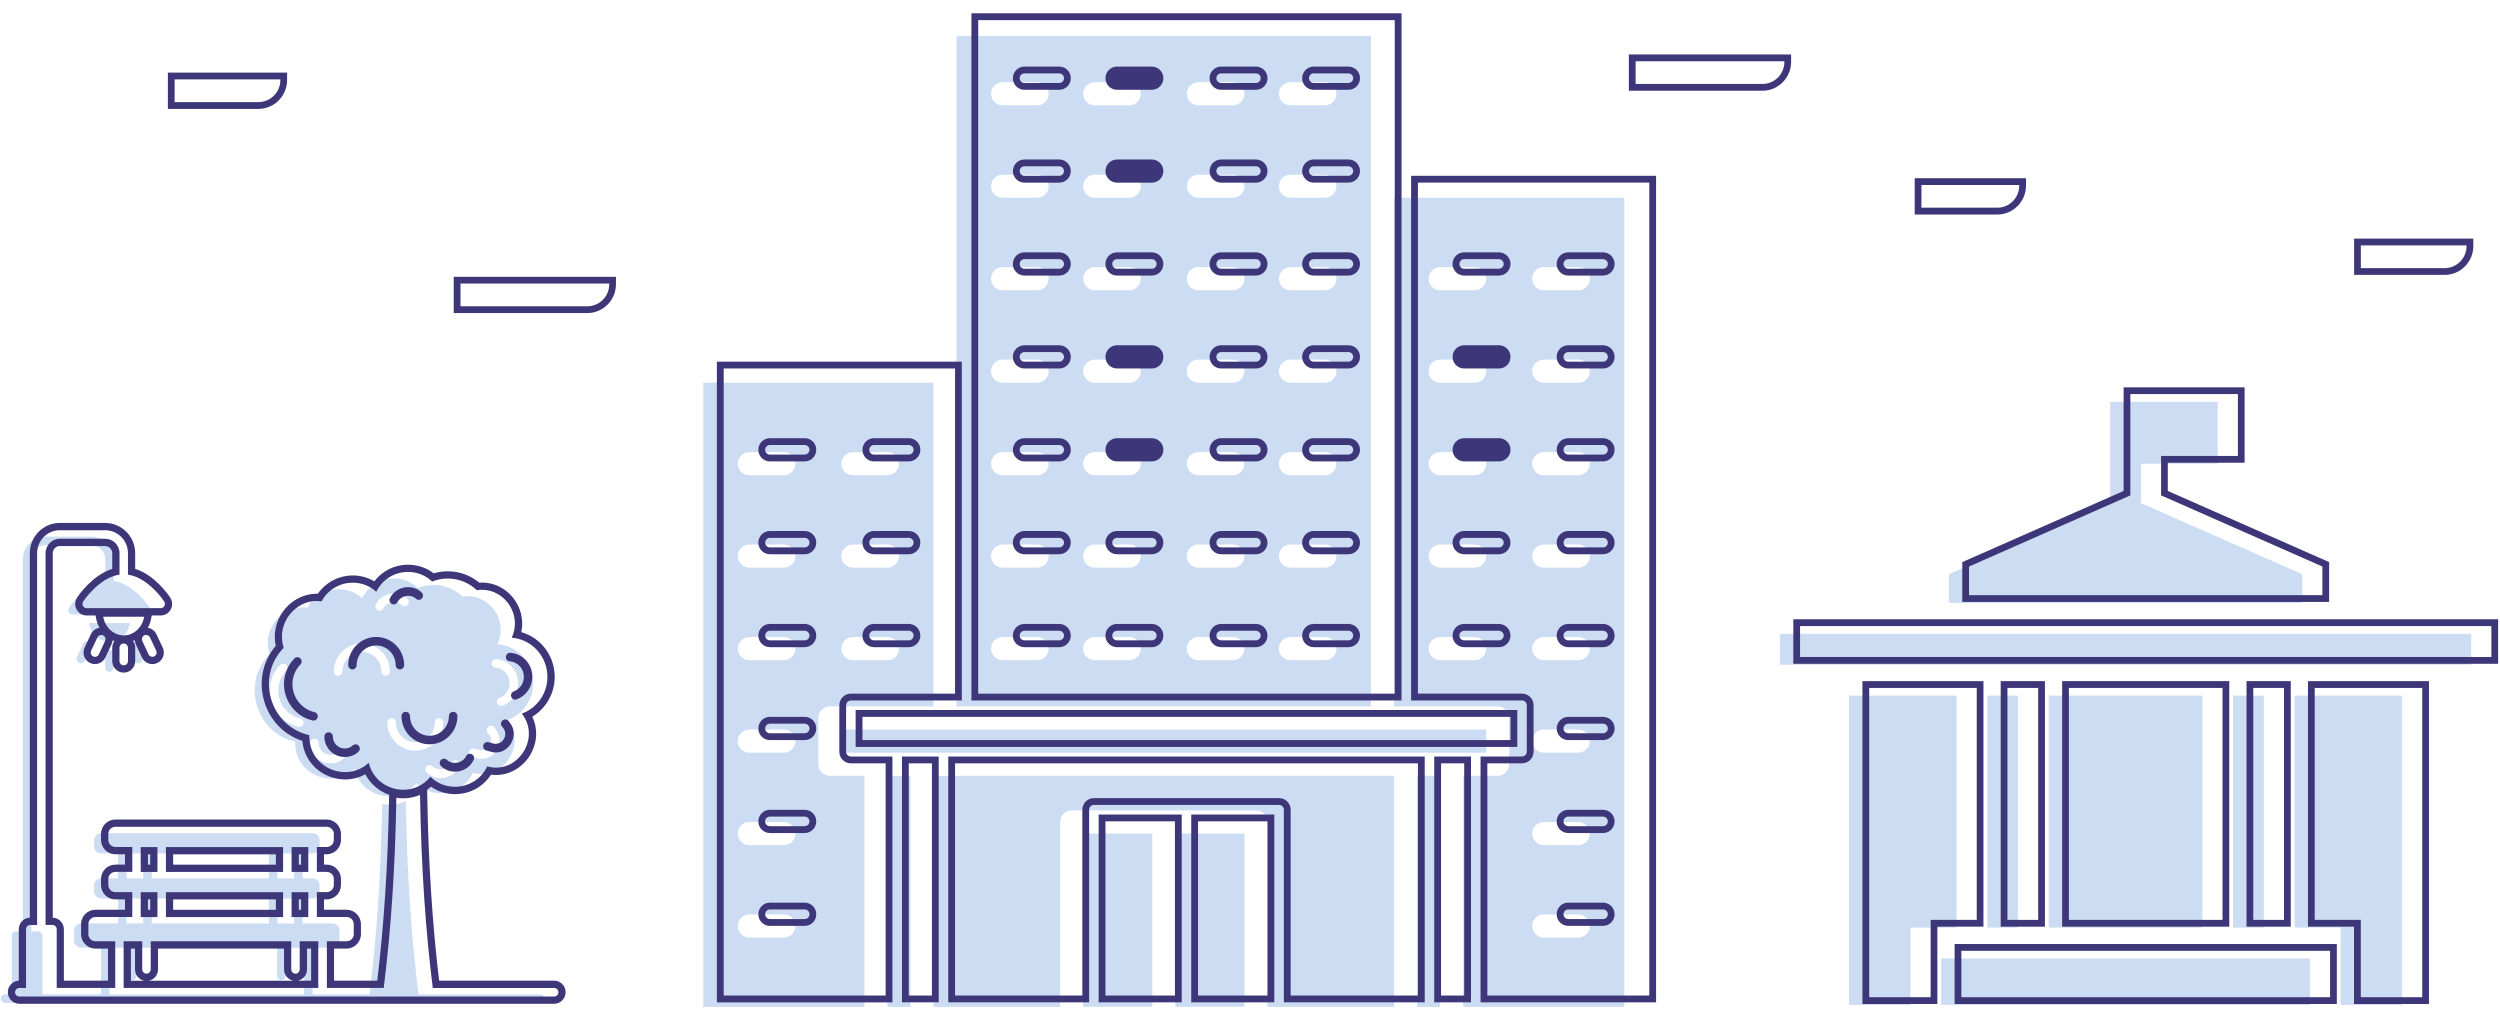
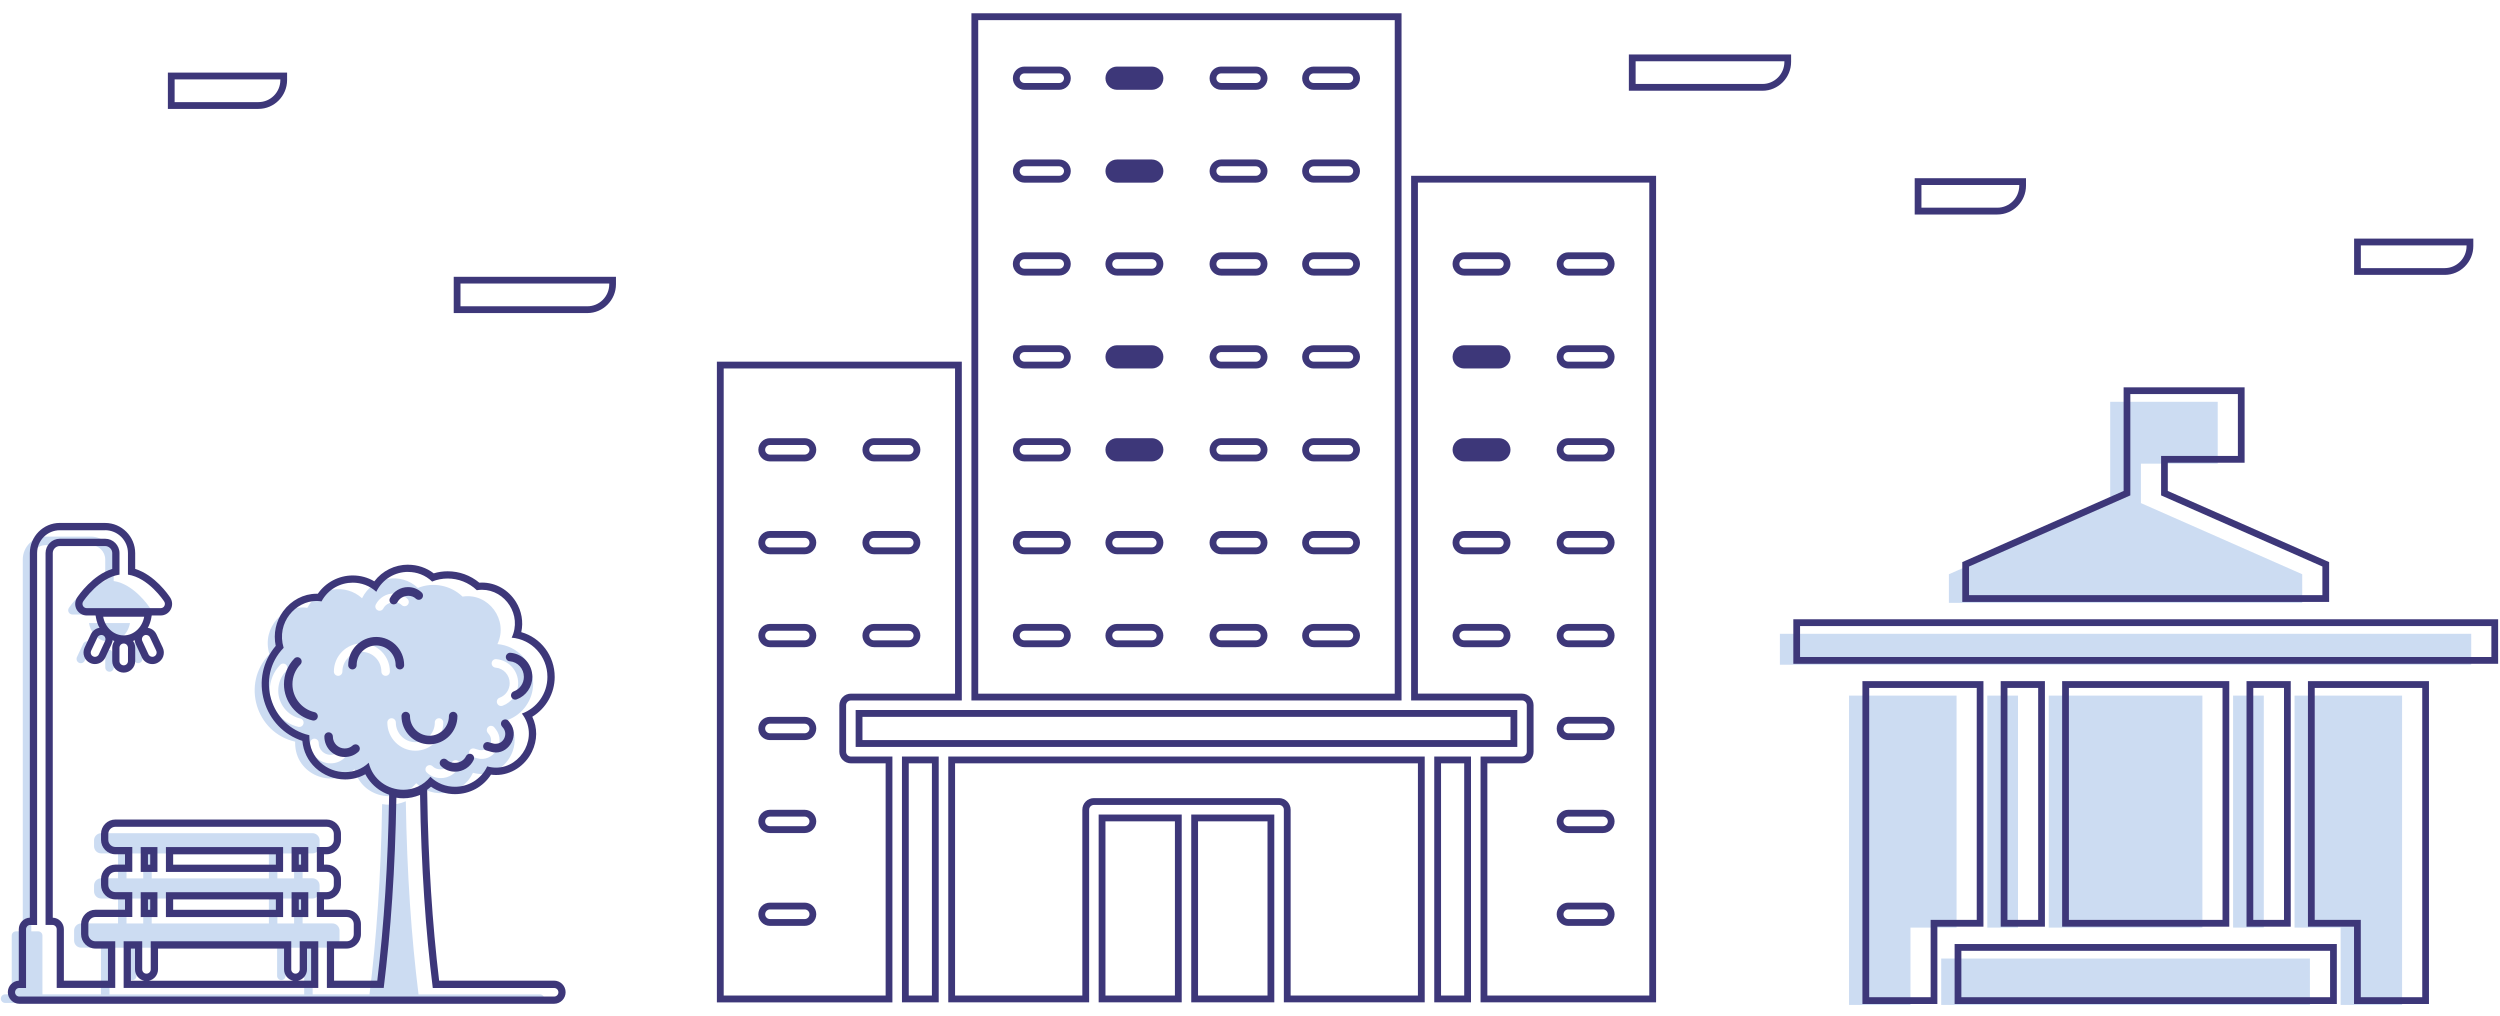
<svg xmlns="http://www.w3.org/2000/svg" width="551" height="224" fill="none" viewBox="0 0 551 224">
  <path fill="#3d3779" d="M393.278 13.497V13.641C393.278 16.33 391.112 18.505 388.446 18.505H360.493V13.497H393.284M394.765 12H359V20.002H388.44C391.927 20.002 394.759 17.145 394.759 13.641V12H394.765ZM134.278 62.497V62.641C134.278 65.33 132.112 67.505 129.446 67.505H101.493V62.497H134.284M135.765 61H100V69.002H129.44C132.927 69.002 135.759 66.145 135.759 62.641V61H135.765ZM61.787 17.497V17.641C61.787 20.33 59.622 22.505 56.956 22.505H38.488V17.497H61.787ZM63.275 16H37V24.002H56.956C60.443 24.002 63.275 21.145 63.275 17.641V16ZM543.63 54.083V54.227C543.63 56.916 541.464 59.091 538.799 59.091H520.33V54.083H543.63ZM545.118 52.586H518.843V60.588H538.799C542.286 60.588 545.118 57.731 545.118 54.227V52.586ZM445.043 40.773V40.911C445.043 43.6 442.877 45.774 440.211 45.774H423.486V40.767H445.043M446.53 39.275H421.999V47.277H440.211C443.698 47.277 446.53 44.42 446.53 40.917V39.281 39.275Z" />
-   <path fill="#ccdcf2" d="M210.825 7.926V155.69H302.175V7.926H210.825ZM220.974 18.121H228.582C229.984 18.121 231.124 19.254 231.129 20.661C231.129 22.069 230.002 23.213 228.6 23.219H220.974C219.572 23.219 218.432 22.087 218.426 20.679C218.426 20.673 218.426 20.667 218.426 20.661C218.426 19.254 219.572 18.115 220.974 18.121ZM241.279 18.121H248.886C250.289 18.121 251.428 19.254 251.434 20.661C251.434 22.069 250.307 23.213 248.904 23.219H241.279C239.877 23.219 238.737 22.087 238.731 20.679C238.731 20.673 238.731 20.667 238.731 20.661C238.731 19.254 239.877 18.115 241.279 18.121ZM264.114 18.121H271.721C273.123 18.121 274.263 19.254 274.269 20.661C274.269 22.069 273.141 23.213 271.739 23.219H264.114C262.711 23.219 261.572 22.087 261.566 20.679C261.566 20.673 261.566 20.667 261.566 20.661C261.566 19.254 262.711 18.115 264.114 18.121ZM284.418 18.121H292.026C293.422 18.121 294.55 19.26 294.556 20.661C294.556 22.069 293.428 23.213 292.026 23.219H284.418C283.016 23.219 281.876 22.087 281.871 20.679C281.871 20.673 281.871 20.667 281.871 20.661C281.871 19.254 283.016 18.115 284.418 18.121ZM220.974 38.507H228.582C229.984 38.507 231.124 39.639 231.129 41.047C231.129 42.454 229.984 43.592 228.582 43.587H220.974C219.572 43.587 218.432 42.454 218.426 41.047C218.426 39.639 219.572 38.501 220.974 38.507ZM241.279 38.507H248.886C250.289 38.507 251.428 39.639 251.434 41.047C251.434 42.454 250.289 43.592 248.886 43.587H241.279C239.877 43.587 238.737 42.454 238.731 41.047C238.731 39.639 239.877 38.501 241.279 38.507ZM264.114 38.507H271.721C273.123 38.507 274.263 39.639 274.269 41.047C274.269 42.454 273.123 43.592 271.721 43.587H264.114C262.711 43.587 261.572 42.454 261.566 41.047C261.566 39.639 262.711 38.501 264.114 38.507ZM284.418 38.507H292.026C293.422 38.507 294.55 39.645 294.556 41.047C294.556 42.448 293.422 43.581 292.026 43.587H284.418C283.016 43.587 281.876 42.454 281.871 41.047C281.871 39.639 283.016 38.501 284.418 38.507ZM307.259 43.587V155.69H330.094C331.49 155.69 332.618 156.828 332.624 158.23V168.426C332.624 169.834 331.496 170.978 330.094 170.984H322.486V221.926H358V43.587H307.259ZM220.974 58.874H228.582C229.984 58.874 231.124 60.006 231.129 61.414C231.129 61.42 231.129 61.426 231.129 61.432C231.129 62.84 229.984 63.978 228.582 63.972H220.974C219.572 63.972 218.432 62.84 218.426 61.432C218.426 60.024 219.554 58.88 220.956 58.874H220.974ZM241.279 58.874H248.886C250.289 58.874 251.428 60.006 251.434 61.414C251.434 61.42 251.434 61.426 251.434 61.432C251.434 62.84 250.289 63.978 248.886 63.972H241.279C239.877 63.972 238.737 62.84 238.731 61.432C238.731 60.024 239.859 58.88 241.261 58.874H241.279ZM264.114 58.874H271.721C273.123 58.874 274.263 60.006 274.269 61.414C274.269 61.42 274.269 61.426 274.269 61.432C274.269 62.84 273.123 63.978 271.721 63.972H264.114C262.711 63.972 261.572 62.84 261.566 61.432C261.566 60.024 262.693 58.88 264.096 58.874H264.114ZM284.418 58.874H292.026C293.428 58.874 294.562 60.024 294.556 61.432C294.556 62.834 293.422 63.966 292.026 63.972H284.418C283.016 63.972 281.876 62.84 281.871 61.432C281.871 60.024 282.998 58.88 284.4 58.874H284.418ZM317.408 58.874H325.016C326.418 58.874 327.558 60.006 327.564 61.414C327.564 61.42 327.564 61.426 327.564 61.432C327.564 62.84 326.418 63.978 325.016 63.972H317.408C316.006 63.972 314.867 62.84 314.861 61.432C314.861 60.024 315.988 58.88 317.39 58.874H317.408ZM340.243 58.874H347.851C349.253 58.874 350.392 60.006 350.398 61.414C350.398 61.42 350.398 61.426 350.398 61.432C350.398 62.84 349.253 63.978 347.851 63.972H340.243C338.841 63.972 337.701 62.84 337.695 61.432C337.695 60.024 338.823 58.88 340.225 58.874H340.243ZM220.974 79.259H228.582C229.984 79.259 231.124 80.391 231.129 81.799C231.129 83.207 230.002 84.351 228.6 84.357H220.974C219.572 84.357 218.432 83.225 218.426 81.817C218.426 81.811 218.426 81.805 218.426 81.799C218.426 80.391 219.572 79.253 220.974 79.259ZM241.279 79.259H248.886C250.289 79.259 251.428 80.391 251.434 81.799C251.434 83.207 250.307 84.351 248.904 84.357H241.279C239.877 84.357 238.737 83.225 238.731 81.817C238.731 81.811 238.731 81.805 238.731 81.799C238.731 80.391 239.877 79.253 241.279 79.259ZM264.114 79.259H271.721C273.123 79.259 274.263 80.391 274.269 81.799C274.269 83.207 273.141 84.351 271.739 84.357H264.114C262.711 84.357 261.572 83.225 261.566 81.817C261.566 81.811 261.566 81.805 261.566 81.799C261.566 80.391 262.711 79.253 264.114 79.259ZM284.418 79.259H292.026C293.422 79.259 294.55 80.397 294.556 81.799C294.556 83.207 293.428 84.351 292.026 84.357H284.418C283.016 84.357 281.876 83.225 281.871 81.817C281.871 81.811 281.871 81.805 281.871 81.799C281.871 80.391 283.016 79.253 284.418 79.259ZM317.408 79.259H325.016C326.418 79.259 327.558 80.391 327.564 81.799C327.564 83.207 326.436 84.351 325.034 84.357H317.408C316.006 84.357 314.867 83.225 314.861 81.817C314.861 81.811 314.861 81.805 314.861 81.799C314.861 80.391 316.006 79.253 317.408 79.259ZM340.243 79.259H347.851C349.253 79.259 350.392 80.391 350.398 81.799C350.398 83.207 349.271 84.351 347.868 84.357H340.243C338.841 84.357 337.701 83.225 337.695 81.817C337.695 81.811 337.695 81.805 337.695 81.799C337.695 80.391 338.841 79.253 340.243 79.259ZM155 84.357V221.926H190.514V170.984H182.906C181.504 170.984 180.365 169.851 180.359 168.444C180.359 168.438 180.359 168.432 180.359 168.426V158.23C180.359 156.822 181.504 155.684 182.906 155.69H205.741V84.357H155ZM165.155 99.65H172.763C174.165 99.65 175.305 100.783 175.311 102.19C175.311 103.598 174.183 104.742 172.781 104.748H165.155C163.753 104.748 162.614 103.616 162.608 102.208C162.608 102.202 162.608 102.196 162.608 102.19C162.608 100.783 163.753 99.644 165.155 99.65ZM187.984 99.65H195.592C196.994 99.65 198.133 100.783 198.139 102.19C198.139 103.598 197.012 104.742 195.61 104.748H187.984C186.582 104.748 185.442 103.616 185.436 102.208C185.436 102.202 185.436 102.196 185.436 102.19C185.436 100.783 186.582 99.644 187.984 99.65ZM220.974 99.65H228.582C229.984 99.65 231.124 100.783 231.129 102.19C231.129 103.598 230.002 104.742 228.6 104.748H220.974C219.572 104.748 218.432 103.616 218.426 102.208C218.426 102.202 218.426 102.196 218.426 102.19C218.426 100.783 219.572 99.644 220.974 99.65ZM241.279 99.65H248.886C250.289 99.65 251.428 100.783 251.434 102.19C251.434 103.598 250.307 104.742 248.904 104.748H241.279C239.877 104.748 238.737 103.616 238.731 102.208C238.731 102.202 238.731 102.196 238.731 102.19C238.731 100.783 239.877 99.644 241.279 99.65ZM264.114 99.65H271.721C273.123 99.65 274.263 100.783 274.269 102.19C274.269 103.598 273.141 104.742 271.739 104.748H264.114C262.711 104.748 261.572 103.616 261.566 102.208C261.566 102.202 261.566 102.196 261.566 102.19C261.566 100.783 262.711 99.644 264.114 99.65ZM284.418 99.65H292.026C293.422 99.65 294.55 100.789 294.556 102.19C294.556 103.598 293.428 104.742 292.026 104.748H284.418C283.016 104.748 281.876 103.616 281.871 102.208C281.871 102.202 281.871 102.196 281.871 102.19C281.871 100.783 283.016 99.644 284.418 99.65ZM317.408 99.65H325.016C326.418 99.65 327.558 100.783 327.564 102.19C327.564 103.598 326.436 104.742 325.034 104.748H317.408C316.006 104.748 314.867 103.616 314.861 102.208C314.861 102.202 314.861 102.196 314.861 102.19C314.861 100.783 316.006 99.644 317.408 99.65ZM340.243 99.65H347.851C349.253 99.65 350.392 100.783 350.398 102.19C350.398 103.598 349.271 104.742 347.868 104.748H340.243C338.841 104.748 337.701 103.616 337.695 102.208C337.695 102.202 337.695 102.196 337.695 102.19C337.695 100.783 338.841 99.644 340.243 99.65ZM165.155 120.012H172.763C174.165 120.012 175.305 121.144 175.311 122.552C175.311 122.558 175.311 122.564 175.311 122.569C175.311 123.977 174.165 125.115 172.763 125.109H165.155C163.753 125.109 162.614 123.977 162.608 122.569C162.608 121.162 163.735 120.018 165.137 120.012H165.155ZM187.984 120.012H195.592C196.994 120.012 198.133 121.144 198.139 122.552C198.139 122.558 198.139 122.564 198.139 122.569C198.139 123.977 196.994 125.115 195.592 125.109H187.984C186.582 125.109 185.442 123.977 185.436 122.569C185.436 121.162 186.564 120.018 187.966 120.012H187.984ZM220.974 120.012H228.582C229.984 120.012 231.124 121.144 231.129 122.552C231.129 122.558 231.129 122.564 231.129 122.569C231.129 123.977 229.984 125.115 228.582 125.109H220.974C219.572 125.109 218.432 123.977 218.426 122.569C218.426 121.162 219.554 120.018 220.956 120.012H220.974ZM241.279 120.012H248.886C250.289 120.012 251.428 121.144 251.434 122.552C251.434 122.558 251.434 122.564 251.434 122.569C251.434 123.977 250.289 125.115 248.886 125.109H241.279C239.877 125.109 238.737 123.977 238.731 122.569C238.731 121.162 239.859 120.018 241.261 120.012H241.279ZM264.114 120.012H271.721C273.123 120.012 274.263 121.144 274.269 122.552C274.269 122.558 274.269 122.564 274.269 122.569C274.269 123.977 273.123 125.115 271.721 125.109H264.114C262.711 125.109 261.572 123.977 261.566 122.569C261.566 121.162 262.693 120.018 264.096 120.012H264.114ZM284.418 120.012H292.026C293.428 120.012 294.562 121.162 294.556 122.569C294.556 123.971 293.422 125.103 292.026 125.109H284.418C283.016 125.109 281.876 123.977 281.871 122.569C281.871 121.162 282.998 120.018 284.4 120.012H284.418ZM317.408 120.012H325.016C326.418 120.012 327.558 121.144 327.564 122.552C327.564 122.558 327.564 122.564 327.564 122.569C327.564 123.977 326.418 125.115 325.016 125.109H317.408C316.006 125.109 314.867 123.977 314.861 122.569C314.861 121.162 315.988 120.018 317.39 120.012H317.408ZM340.243 120.012H347.851C349.253 120.012 350.392 121.144 350.398 122.552C350.398 122.558 350.398 122.564 350.398 122.569C350.398 123.977 349.253 125.115 347.851 125.109H340.243C338.841 125.109 337.701 123.977 337.695 122.569C337.695 121.162 338.823 120.018 340.225 120.012H340.243ZM165.155 140.403H172.763C174.165 140.403 175.305 141.535 175.311 142.943C175.311 142.949 175.311 142.955 175.311 142.961C175.311 144.368 174.165 145.507 172.763 145.501H165.155C163.753 145.501 162.614 144.368 162.608 142.961C162.608 141.553 163.735 140.409 165.137 140.403H165.155ZM187.984 140.403H195.592C196.994 140.403 198.133 141.535 198.139 142.943C198.139 142.949 198.139 142.955 198.139 142.961C198.139 144.368 196.994 145.507 195.592 145.501H187.984C186.582 145.501 185.442 144.368 185.436 142.961C185.436 141.553 186.564 140.409 187.966 140.403H187.984ZM220.974 140.403H228.582C229.984 140.403 231.124 141.535 231.129 142.943C231.129 142.949 231.129 142.955 231.129 142.961C231.129 144.368 229.984 145.507 228.582 145.501H220.974C219.572 145.501 218.432 144.368 218.426 142.961C218.426 141.553 219.554 140.409 220.956 140.403H220.974ZM241.279 140.403H248.886C250.289 140.403 251.428 141.535 251.434 142.943C251.434 142.949 251.434 142.955 251.434 142.961C251.434 144.368 250.289 145.507 248.886 145.501H241.279C239.877 145.501 238.737 144.368 238.731 142.961C238.731 141.553 239.859 140.409 241.261 140.403H241.279ZM264.114 140.403H271.721C273.123 140.403 274.263 141.535 274.269 142.943C274.269 142.949 274.269 142.955 274.269 142.961C274.269 144.368 273.123 145.507 271.721 145.501H264.114C262.711 145.501 261.572 144.368 261.566 142.961C261.566 141.553 262.693 140.409 264.096 140.403H264.114ZM284.418 140.403H292.026C293.428 140.403 294.562 141.553 294.556 142.961C294.556 144.362 293.422 145.495 292.026 145.501H284.418C283.016 145.501 281.876 144.368 281.871 142.961C281.871 141.553 282.998 140.409 284.4 140.403H284.418ZM317.408 140.403H325.016C326.418 140.403 327.558 141.535 327.564 142.943C327.564 142.949 327.564 142.955 327.564 142.961C327.564 144.368 326.418 145.507 325.016 145.501H317.408C316.006 145.501 314.867 144.368 314.861 142.961C314.861 141.553 315.988 140.409 317.39 140.403H317.408ZM340.243 140.403H347.851C349.253 140.403 350.392 141.535 350.398 142.943C350.398 142.949 350.398 142.955 350.398 142.961C350.398 144.368 349.253 145.507 347.851 145.501H340.243C338.841 145.501 337.701 144.368 337.695 142.961C337.695 141.553 338.823 140.409 340.225 140.403H340.243ZM165.155 160.788H172.763C174.165 160.788 175.305 161.92 175.311 163.328C175.311 164.736 174.183 165.88 172.781 165.886H165.155C163.753 165.886 162.614 164.754 162.608 163.346C162.608 163.34 162.608 163.334 162.608 163.328C162.608 161.92 163.753 160.782 165.155 160.788ZM185.436 160.788V165.886H327.564V160.788H185.436ZM340.243 160.788H347.851C349.253 160.788 350.392 161.92 350.398 163.328C350.398 164.736 349.271 165.88 347.868 165.886H340.243C338.841 165.886 337.701 164.754 337.695 163.346C337.695 163.34 337.695 163.334 337.695 163.328C337.695 161.92 338.841 160.782 340.243 160.788ZM195.592 170.984V221.926H200.669V170.984H195.592ZM205.747 170.984V221.926H233.659V181.173C233.659 179.766 234.787 178.621 236.189 178.615H276.799C278.201 178.615 279.341 179.748 279.347 181.155C279.347 181.161 279.347 181.167 279.347 181.173V221.926H307.259V170.984H205.747ZM312.331 170.984V221.926H317.408V170.984H312.331ZM165.155 181.173H172.763C174.165 181.173 175.305 182.305 175.311 183.713C175.311 185.121 174.183 186.265 172.781 186.271H165.155C163.753 186.271 162.614 185.139 162.608 183.731C162.608 183.725 162.608 183.719 162.608 183.713C162.608 182.305 163.753 181.167 165.155 181.173ZM340.243 181.173H347.851C349.253 181.173 350.392 182.305 350.398 183.713C350.398 185.121 349.271 186.265 347.868 186.271H340.243C338.841 186.271 337.701 185.139 337.695 183.731C337.695 183.725 337.695 183.719 337.695 183.713C337.695 182.305 338.841 181.167 340.243 181.173ZM238.731 183.707V221.92H253.964V183.707H238.731ZM259.042 183.707V221.92H274.275V183.707H259.042ZM165.155 201.541H172.763C174.165 201.541 175.305 202.673 175.311 204.08C175.311 204.086 175.311 204.092 175.311 204.098C175.311 205.506 174.171 206.644 172.769 206.638H165.155C163.753 206.638 162.614 205.506 162.608 204.098C162.608 202.685 163.735 201.541 165.137 201.535H165.155V201.541ZM340.243 201.541H347.851C349.253 201.541 350.392 202.673 350.398 204.08C350.398 204.086 350.398 204.092 350.398 204.098C350.398 205.506 349.259 206.644 347.857 206.638H340.243C338.841 206.638 337.701 205.506 337.695 204.098C337.695 202.685 338.823 201.541 340.225 201.535H340.243V201.541Z" />
  <path fill="#3d3779" d="M307.401 4.43V152.879H215.599V4.43H307.401ZM289.544 19.794C289.544 19.794 289.55 19.794 289.556 19.794H297.201C298.61 19.794 299.75 18.639 299.744 17.225C299.744 15.817 298.604 14.679 297.201 14.673H289.544C288.141 14.673 287.002 15.811 286.996 17.225C286.996 17.231 286.996 17.237 286.996 17.243C286.996 18.651 288.141 19.794 289.544 19.794ZM269.151 14.673H269.139C267.736 14.673 266.597 15.811 266.591 17.225C266.591 17.231 266.591 17.237 266.591 17.243C266.591 18.651 267.736 19.794 269.139 19.794C269.139 19.794 269.145 19.794 269.151 19.794H276.814C278.223 19.794 279.363 18.639 279.357 17.225C279.357 15.817 278.211 14.673 276.808 14.673H269.151ZM246.204 14.673H246.192C244.789 14.673 243.649 15.811 243.643 17.225C243.643 17.231 243.643 17.237 243.643 17.243C243.643 18.651 244.789 19.794 246.192 19.794C246.192 19.794 246.198 19.794 246.204 19.794H253.867C255.276 19.794 256.415 18.639 256.409 17.225C256.409 15.817 255.264 14.673 253.861 14.673H246.204ZM225.799 14.673H225.787C224.384 14.673 223.244 15.811 223.238 17.225C223.238 17.231 223.238 17.237 223.238 17.243C223.238 18.651 224.384 19.794 225.787 19.794C225.787 19.794 225.793 19.794 225.799 19.794H233.462C234.871 19.794 236.01 18.639 236.004 17.225C236.004 15.817 234.859 14.673 233.456 14.673H225.799ZM289.544 40.25C289.544 40.25 289.55 40.25 289.556 40.25H297.201C298.604 40.25 299.738 39.107 299.744 37.698C299.744 36.29 298.604 35.153 297.201 35.147H289.556C289.556 35.147 289.55 35.147 289.544 35.147C288.141 35.147 287.002 36.284 286.996 37.698C286.996 39.107 288.141 40.25 289.544 40.25ZM269.151 35.153C269.151 35.153 269.145 35.153 269.139 35.153C267.736 35.153 266.597 36.29 266.591 37.704C266.591 39.113 267.736 40.256 269.139 40.256C269.139 40.256 269.145 40.256 269.151 40.256H276.796C276.796 40.256 276.802 40.256 276.808 40.256C278.211 40.256 279.351 39.119 279.357 37.704C279.357 36.296 278.211 35.153 276.808 35.153C276.808 35.153 276.802 35.153 276.796 35.153H269.151ZM246.204 35.153C246.204 35.153 246.198 35.153 246.192 35.153C244.789 35.153 243.649 36.29 243.643 37.704C243.643 39.113 244.789 40.256 246.192 40.256C246.192 40.256 246.198 40.256 246.204 40.256H253.849C253.849 40.256 253.855 40.256 253.861 40.256C255.264 40.256 256.403 39.119 256.409 37.704C256.409 36.296 255.264 35.153 253.861 35.153C253.861 35.153 253.855 35.153 253.849 35.153H246.204ZM225.799 35.153C225.799 35.153 225.793 35.153 225.787 35.153C224.384 35.153 223.244 36.29 223.238 37.704C223.238 39.113 224.384 40.256 225.787 40.256C225.787 40.256 225.793 40.256 225.799 40.256H233.444C233.444 40.256 233.45 40.256 233.456 40.256C234.859 40.256 235.998 39.119 236.004 37.704C236.004 36.296 234.859 35.153 233.456 35.153C233.456 35.153 233.45 35.153 233.444 35.153H225.799ZM269.139 60.736H276.802C278.205 60.736 279.345 59.598 279.351 58.184C279.351 58.178 279.351 58.172 279.351 58.166C279.351 56.758 278.205 55.614 276.802 55.614H269.127C267.718 55.614 266.579 56.77 266.585 58.184C266.585 59.592 267.73 60.736 269.133 60.736M246.192 60.736H253.855C255.258 60.736 256.397 59.598 256.403 58.184C256.403 58.178 256.403 58.172 256.403 58.166C256.403 56.758 255.258 55.614 253.855 55.614H246.18C244.771 55.614 243.631 56.77 243.637 58.184C243.637 59.592 244.783 60.736 246.186 60.736M225.787 60.736H233.45C234.853 60.736 235.992 59.598 235.998 58.184C235.998 58.178 235.998 58.172 235.998 58.166C235.998 56.758 234.853 55.614 233.45 55.614H225.775C224.366 55.614 223.226 56.77 223.232 58.184C223.232 59.592 224.378 60.736 225.781 60.736M289.544 60.736H297.201C298.604 60.736 299.738 59.592 299.744 58.184C299.744 56.77 298.61 55.62 297.201 55.614H289.538C288.129 55.614 286.99 56.77 286.996 58.184C286.996 59.592 288.141 60.736 289.544 60.736ZM289.544 81.215H297.201C298.61 81.215 299.75 80.06 299.744 78.646C299.744 77.237 298.604 76.1 297.201 76.094H289.544C288.141 76.094 287.002 77.231 286.996 78.646C286.996 78.652 286.996 78.658 286.996 78.664C286.996 80.072 288.141 81.215 289.544 81.215ZM269.151 76.094H269.139C267.736 76.094 266.597 77.231 266.591 78.646C266.591 78.652 266.591 78.658 266.591 78.664C266.591 80.072 267.736 81.215 269.139 81.215H276.814C278.223 81.215 279.363 80.06 279.357 78.646C279.357 77.237 278.211 76.094 276.808 76.094H269.151ZM246.204 76.094H246.192C244.789 76.094 243.649 77.231 243.643 78.646C243.643 78.652 243.643 78.658 243.643 78.664C243.643 80.072 244.789 81.215 246.192 81.215H253.867C255.276 81.215 256.415 80.06 256.409 78.646C256.409 77.237 255.264 76.094 253.861 76.094H246.204ZM225.799 76.094H225.787C224.384 76.094 223.244 77.231 223.238 78.646C223.238 78.652 223.238 78.658 223.238 78.664C223.238 80.072 224.384 81.215 225.787 81.215H233.462C234.871 81.215 236.01 80.06 236.004 78.646C236.004 77.237 234.859 76.094 233.456 76.094H225.799ZM289.544 101.695H297.201C298.61 101.695 299.75 100.54 299.744 99.125C299.744 97.717 298.604 96.58 297.201 96.574H289.544C288.141 96.574 287.002 97.711 286.996 99.125C286.996 99.131 286.996 99.137 286.996 99.143C286.996 100.552 288.141 101.695 289.544 101.695ZM269.151 96.574H269.139C267.736 96.574 266.597 97.711 266.591 99.125C266.591 99.131 266.591 99.137 266.591 99.143C266.591 100.552 267.736 101.695 269.139 101.695H276.814C278.223 101.695 279.363 100.54 279.357 99.125C279.357 97.717 278.211 96.574 276.808 96.574H269.151ZM246.204 96.574H246.192C244.789 96.574 243.649 97.711 243.643 99.125C243.643 99.131 243.643 99.137 243.643 99.143C243.643 100.552 244.789 101.695 246.192 101.695H253.867C255.276 101.695 256.415 100.54 256.409 99.125C256.409 97.717 255.264 96.574 253.861 96.574H246.204ZM225.799 96.574H225.787C224.384 96.574 223.244 97.711 223.238 99.125C223.238 99.131 223.238 99.137 223.238 99.143C223.238 100.552 224.384 101.695 225.787 101.695H233.462C234.871 101.695 236.01 100.54 236.004 99.125C236.004 97.717 234.859 96.574 233.456 96.574H225.799ZM269.139 122.157H276.802C278.205 122.157 279.345 121.019 279.351 119.605C279.351 119.599 279.351 119.593 279.351 119.587C279.351 118.179 278.205 117.035 276.802 117.035H269.127C267.718 117.035 266.579 118.191 266.585 119.605C266.585 121.013 267.73 122.157 269.133 122.157M246.192 122.157H253.855C255.258 122.157 256.397 121.019 256.403 119.605C256.403 119.599 256.403 119.593 256.403 119.587C256.403 118.179 255.258 117.035 253.855 117.035H246.18C244.771 117.035 243.631 118.191 243.637 119.605C243.637 121.013 244.783 122.157 246.186 122.157M225.787 122.157H233.45C234.853 122.157 235.992 121.019 235.998 119.605C235.998 119.599 235.998 119.593 235.998 119.587C235.998 118.179 234.853 117.035 233.45 117.035H225.775C224.366 117.035 223.226 118.191 223.232 119.605C223.232 121.013 224.378 122.157 225.781 122.157M289.544 122.157H297.201C298.604 122.157 299.738 121.013 299.744 119.605C299.744 118.191 298.61 117.041 297.201 117.035H289.538C288.129 117.035 286.99 118.191 286.996 119.605C286.996 121.013 288.141 122.157 289.544 122.157ZM269.139 142.636H276.802C278.205 142.636 279.345 141.499 279.351 140.085C279.351 140.079 279.351 140.072 279.351 140.066C279.351 138.658 278.205 137.515 276.802 137.515H269.127C267.718 137.515 266.579 138.67 266.585 140.085C266.585 141.493 267.73 142.636 269.133 142.636M246.192 142.636H253.855C255.258 142.636 256.397 141.499 256.403 140.085C256.403 140.079 256.403 140.072 256.403 140.066C256.403 138.658 255.258 137.515 253.855 137.515H246.18C244.771 137.515 243.631 138.67 243.637 140.085C243.637 141.493 244.783 142.636 246.186 142.636M225.787 142.636H233.45C234.853 142.636 235.992 141.499 235.998 140.085C235.998 140.079 235.998 140.072 235.998 140.066C235.998 138.658 234.853 137.515 233.45 137.515H225.775C224.366 137.515 223.226 138.67 223.232 140.085C223.232 141.493 224.378 142.636 225.781 142.636M289.544 142.636H297.201C298.604 142.636 299.738 141.493 299.744 140.085C299.744 138.67 298.61 137.521 297.201 137.515H289.538C288.129 137.515 286.99 138.67 286.996 140.085C286.996 141.493 288.141 142.636 289.544 142.636ZM312.509 40.25H363.501V219.415H327.812V168.237H335.457C336.866 168.237 338.005 167.082 337.999 165.668V155.425C337.999 154.016 336.86 152.879 335.457 152.873H312.509V40.25ZM345.644 60.736H353.307C354.711 60.736 355.85 59.598 355.856 58.184V58.166C355.856 56.758 354.711 55.614 353.307 55.614H345.632C344.223 55.614 343.084 56.77 343.09 58.184C343.09 59.592 344.235 60.736 345.638 60.736M322.697 60.736H330.36C331.763 60.736 332.902 59.598 332.908 58.184C332.908 58.178 332.908 58.172 332.908 58.166C332.908 56.758 331.763 55.614 330.36 55.614H322.685C321.276 55.614 320.137 56.77 320.143 58.184C320.143 59.592 321.288 60.736 322.691 60.736M345.65 76.094H345.638C344.235 76.094 343.096 77.231 343.09 78.646C343.09 78.652 343.09 78.658 343.09 78.664C343.09 80.072 344.235 81.215 345.638 81.215H353.313C354.723 81.215 355.862 80.06 355.856 78.646C355.856 77.237 354.711 76.094 353.307 76.094H345.65ZM322.709 76.094H322.697C321.294 76.094 320.155 77.231 320.149 78.646C320.149 78.652 320.149 78.658 320.149 78.664C320.149 80.072 321.294 81.215 322.697 81.215H330.372C331.781 81.215 332.92 80.06 332.914 78.646C332.914 77.237 331.769 76.094 330.366 76.094H322.709ZM345.65 96.574H345.638C344.235 96.574 343.096 97.711 343.09 99.125C343.09 99.131 343.09 99.137 343.09 99.143C343.09 100.552 344.235 101.695 345.638 101.695H353.313C354.723 101.695 355.862 100.54 355.856 99.125C355.856 97.717 354.711 96.574 353.307 96.574H345.65ZM322.709 96.574H322.697C321.294 96.574 320.155 97.711 320.149 99.125C320.149 99.131 320.149 99.137 320.149 99.143C320.149 100.552 321.294 101.695 322.697 101.695H330.372C331.781 101.695 332.92 100.54 332.914 99.125C332.914 97.717 331.769 96.574 330.366 96.574H322.709ZM345.644 122.157H353.307C354.711 122.157 355.85 121.019 355.856 119.605V119.587C355.856 118.179 354.711 117.035 353.307 117.035H345.632C344.223 117.035 343.084 118.191 343.09 119.605C343.09 121.013 344.235 122.157 345.638 122.157M322.697 122.157H330.36C331.763 122.157 332.902 121.019 332.908 119.605C332.908 119.599 332.908 119.593 332.908 119.587C332.908 118.179 331.763 117.035 330.36 117.035H322.685C321.276 117.035 320.137 118.191 320.143 119.605C320.143 121.013 321.288 122.157 322.691 122.157M345.644 142.636H353.307C354.711 142.636 355.85 141.499 355.856 140.085V140.066C355.856 138.658 354.711 137.515 353.307 137.515H345.632C344.223 137.515 343.084 138.67 343.09 140.085C343.09 141.493 344.235 142.636 345.638 142.636M322.697 142.636H330.36C331.763 142.636 332.902 141.499 332.908 140.085C332.908 140.079 332.908 140.072 332.908 140.066C332.908 138.658 331.763 137.515 330.36 137.515H322.685C321.276 137.515 320.137 138.67 320.143 140.085C320.143 141.493 321.288 142.636 322.691 142.636M345.656 157.994H345.644C344.241 157.994 343.102 159.132 343.096 160.546V160.564C343.096 161.972 344.241 163.116 345.644 163.116H353.319C354.729 163.116 355.868 161.96 355.862 160.546C355.862 159.138 354.717 157.994 353.313 157.994H345.656ZM345.65 178.48H345.638C344.235 178.48 343.096 179.617 343.09 181.032C343.09 181.038 343.09 181.044 343.09 181.05C343.09 182.458 344.235 183.601 345.638 183.601H353.313C354.723 183.601 355.862 182.446 355.856 181.032C355.856 179.624 354.711 178.48 353.307 178.48H345.65ZM345.644 204.063H353.307C354.711 204.063 355.856 202.92 355.856 201.511V201.493C355.856 200.085 354.711 198.942 353.307 198.942H345.632C344.223 198.942 343.084 200.097 343.09 201.511C343.09 202.926 344.235 204.063 345.638 204.063M210.491 81.215V152.879H187.537C186.134 152.879 184.995 154.016 184.989 155.431V165.674C184.989 165.674 184.989 165.686 184.989 165.692C184.989 167.1 186.134 168.243 187.537 168.243H195.194V219.421H159.505V81.215H210.497M192.646 96.574H192.634C191.231 96.574 190.092 97.711 190.086 99.125C190.086 99.131 190.086 99.137 190.086 99.143C190.086 100.552 191.231 101.695 192.634 101.695H200.309C201.718 101.695 202.857 100.54 202.851 99.125C202.851 97.717 201.706 96.574 200.303 96.574H192.646ZM169.699 96.574H169.687C168.283 96.574 167.144 97.711 167.138 99.125C167.138 99.131 167.138 99.137 167.138 99.143C167.138 100.552 168.283 101.695 169.687 101.695H177.362C178.771 101.695 179.91 100.54 179.904 99.125C179.904 97.717 178.759 96.574 177.356 96.574H169.699ZM192.634 122.157H200.297C201.7 122.157 202.839 121.019 202.845 119.605C202.845 119.599 202.845 119.593 202.845 119.587C202.845 118.179 201.7 117.035 200.297 117.035H192.622C191.213 117.035 190.074 118.191 190.08 119.605C190.08 121.013 191.225 122.157 192.628 122.157M169.693 122.157H177.356C178.759 122.157 179.898 121.019 179.904 119.605C179.904 119.599 179.904 119.593 179.904 119.587C179.904 118.179 178.759 117.035 177.356 117.035H169.681C168.271 117.035 167.132 118.191 167.138 119.605C167.138 121.013 168.283 122.157 169.687 122.157M192.634 142.636H200.297C201.7 142.636 202.839 141.499 202.845 140.085C202.845 140.079 202.845 140.072 202.845 140.066C202.845 138.658 201.7 137.515 200.297 137.515H192.622C191.213 137.515 190.074 138.67 190.08 140.085C190.08 141.493 191.225 142.636 192.628 142.636M169.693 142.636H177.356C178.759 142.636 179.898 141.499 179.904 140.085C179.904 140.079 179.904 140.072 179.904 140.066C179.904 138.658 178.759 137.515 177.356 137.515H169.681C168.271 137.515 167.132 138.67 167.138 140.085C167.138 141.493 168.283 142.636 169.687 142.636M169.699 157.994H169.687C168.283 157.994 167.144 159.132 167.138 160.546C167.138 160.552 167.138 160.558 167.138 160.564C167.138 161.972 168.283 163.116 169.687 163.116H177.362C178.771 163.116 179.91 161.96 179.904 160.546C179.904 159.138 178.759 157.994 177.356 157.994H169.699ZM169.699 178.48H169.687C168.283 178.48 167.144 179.617 167.138 181.032C167.138 181.038 167.138 181.044 167.138 181.05C167.138 182.458 168.283 183.601 169.687 183.601H177.362C178.771 183.601 179.91 182.446 179.904 181.032C179.904 179.624 178.759 178.48 177.356 178.48H169.699ZM169.693 204.063H177.356C178.759 204.063 179.904 202.92 179.904 201.511C179.904 201.505 179.904 201.499 179.904 201.493C179.904 200.085 178.759 198.942 177.356 198.942H169.681C168.271 198.942 167.132 200.097 167.138 201.511C167.138 202.926 168.283 204.063 169.687 204.063M332.914 157.994V163.116H190.086V157.994H332.914ZM322.709 168.237V219.415H317.606V168.237H322.709ZM312.509 168.237V219.415H284.459V178.474C284.459 178.474 284.459 178.462 284.459 178.456C284.459 177.048 283.314 175.904 281.911 175.904H241.089C239.68 175.904 238.541 177.06 238.547 178.474V219.415H210.497V168.237H312.509ZM205.394 168.237V219.415H200.291V168.237H205.394ZM279.357 181.026V219.415H264.048V181.026H279.357ZM258.952 181.026V219.415H243.643V181.026H258.952ZM308.9 2.926H214.1V154.384H308.9V2.926ZM289.544 18.29C288.968 18.29 288.495 17.821 288.495 17.237C288.495 16.647 288.968 16.178 289.544 16.178H297.201C297.771 16.178 298.239 16.653 298.245 17.231C298.245 17.815 297.777 18.29 297.195 18.29H289.544ZM269.151 18.29C268.564 18.29 268.09 17.821 268.09 17.237C268.09 16.647 268.563 16.178 269.139 16.178H276.796C277.384 16.178 277.858 16.647 277.858 17.231C277.858 17.815 277.39 18.29 276.808 18.29H269.151ZM225.799 18.29C225.211 18.29 224.737 17.821 224.737 17.237C224.737 16.647 225.211 16.178 225.787 16.178H233.444C234.032 16.178 234.505 16.647 234.505 17.231C234.505 17.815 234.038 18.29 233.456 18.29H225.799ZM289.544 38.746C288.968 38.746 288.495 38.276 288.495 37.692C288.495 37.127 288.968 36.651 289.544 36.651H297.201C297.771 36.651 298.239 37.127 298.245 37.704C298.245 38.27 297.771 38.74 297.195 38.746H289.544ZM269.151 38.746C268.564 38.746 268.09 38.276 268.09 37.692C268.09 37.127 268.563 36.651 269.139 36.651H269.151H276.796C277.384 36.651 277.858 37.121 277.858 37.704C277.858 38.27 277.384 38.746 276.808 38.746H269.151ZM225.799 38.746C225.211 38.746 224.737 38.276 224.737 37.692C224.737 37.127 225.211 36.651 225.787 36.651H225.799H233.444C234.032 36.651 234.505 37.121 234.505 37.704C234.505 38.27 234.032 38.746 233.456 38.746H225.799ZM289.544 59.231C288.968 59.231 288.495 58.762 288.495 58.178C288.495 57.594 288.962 57.119 289.544 57.119H297.201C297.777 57.119 298.245 57.594 298.245 58.178C298.245 58.756 297.771 59.225 297.195 59.231H289.544ZM269.139 59.231C268.563 59.231 268.09 58.762 268.09 58.178C268.09 57.594 268.557 57.119 269.139 57.119H276.796C277.384 57.119 277.858 57.588 277.858 58.172C277.858 58.762 277.384 59.231 276.808 59.231H269.145H269.139ZM246.192 59.231C245.616 59.231 245.142 58.762 245.142 58.178C245.142 57.594 245.61 57.119 246.192 57.119H253.849C254.437 57.119 254.91 57.588 254.91 58.172C254.91 58.762 254.437 59.231 253.861 59.231H246.198H246.192ZM225.787 59.231C225.211 59.231 224.737 58.762 224.737 58.178C224.737 57.594 225.205 57.119 225.787 57.119H233.444C234.032 57.119 234.505 57.588 234.505 58.172C234.505 58.762 234.032 59.231 233.456 59.231H225.793H225.787ZM289.544 79.711C288.968 79.711 288.495 79.241 288.495 78.658C288.495 78.068 288.968 77.599 289.544 77.599H297.201C297.771 77.599 298.239 78.074 298.245 78.652C298.245 78.934 298.137 79.199 297.939 79.398C297.741 79.597 297.477 79.711 297.195 79.711H289.544ZM269.151 79.711C268.564 79.711 268.09 79.241 268.09 78.658C268.09 78.068 268.563 77.599 269.139 77.599H276.796C277.384 77.599 277.858 78.068 277.858 78.652C277.858 78.934 277.75 79.199 277.552 79.398C277.354 79.597 277.09 79.711 276.808 79.711H269.151ZM225.799 79.711C225.211 79.711 224.737 79.241 224.737 78.658C224.737 78.068 225.211 77.599 225.787 77.599H233.444C234.032 77.599 234.505 78.068 234.505 78.652C234.505 78.934 234.397 79.199 234.199 79.398C234.002 79.597 233.738 79.711 233.456 79.711H225.799ZM289.544 100.19C288.968 100.19 288.495 99.721 288.495 99.137C288.495 98.547 288.968 98.078 289.544 98.078H297.201C297.771 98.078 298.239 98.554 298.245 99.131C298.245 99.414 298.137 99.679 297.939 99.877C297.741 100.076 297.477 100.19 297.195 100.19H289.544ZM269.151 100.19C268.564 100.19 268.09 99.721 268.09 99.137C268.09 98.547 268.563 98.078 269.139 98.078H276.796C277.384 98.078 277.858 98.547 277.858 99.131C277.858 99.414 277.75 99.679 277.552 99.877C277.354 100.076 277.09 100.19 276.808 100.19H269.151ZM225.799 100.19C225.211 100.19 224.737 99.721 224.737 99.137C224.737 98.547 225.211 98.078 225.787 98.078H233.444C234.032 98.078 234.505 98.547 234.505 99.131C234.505 99.414 234.397 99.679 234.199 99.877C234.002 100.076 233.738 100.19 233.456 100.19H225.799ZM289.544 120.652C288.968 120.652 288.495 120.183 288.495 119.599C288.495 119.316 288.603 119.051 288.801 118.853C288.998 118.654 289.262 118.54 289.544 118.54H297.201C297.477 118.54 297.741 118.654 297.939 118.853C298.137 119.051 298.245 119.316 298.245 119.599C298.245 120.177 297.771 120.646 297.195 120.652H289.544ZM269.139 120.652C268.563 120.652 268.09 120.183 268.09 119.599C268.09 119.316 268.198 119.051 268.396 118.853C268.593 118.654 268.857 118.54 269.139 118.54H276.796C277.384 118.54 277.858 119.009 277.858 119.593C277.858 120.183 277.384 120.652 276.808 120.652H269.151H269.139ZM246.192 120.652C245.616 120.652 245.142 120.183 245.142 119.599C245.142 119.316 245.25 119.051 245.448 118.853C245.646 118.654 245.91 118.54 246.192 118.54H253.849C254.437 118.54 254.91 119.009 254.91 119.593C254.91 120.183 254.437 120.652 253.861 120.652H246.204H246.192ZM225.787 120.652C225.211 120.652 224.737 120.183 224.737 119.599C224.737 119.316 224.845 119.051 225.043 118.853C225.241 118.654 225.505 118.54 225.787 118.54H233.444C234.032 118.54 234.505 119.009 234.505 119.593C234.505 120.183 234.032 120.652 233.456 120.652H225.799H225.787ZM289.544 141.132C288.968 141.132 288.495 140.662 288.495 140.079C288.495 139.796 288.603 139.531 288.801 139.332C288.998 139.134 289.262 139.019 289.544 139.019H297.201C297.477 139.019 297.741 139.134 297.939 139.332C298.137 139.531 298.245 139.796 298.245 140.079C298.245 140.656 297.771 141.126 297.195 141.132H289.544ZM269.139 141.132C268.563 141.132 268.09 140.662 268.09 140.079C268.09 139.796 268.198 139.531 268.396 139.332C268.593 139.134 268.857 139.019 269.139 139.019H276.796C277.384 139.019 277.858 139.489 277.858 140.072C277.858 140.662 277.384 141.132 276.808 141.132H269.145H269.139ZM246.192 141.132C245.616 141.132 245.142 140.662 245.142 140.079C245.142 139.796 245.25 139.531 245.448 139.332C245.646 139.134 245.91 139.019 246.192 139.019H253.849C254.437 139.019 254.91 139.489 254.91 140.072C254.91 140.662 254.437 141.132 253.861 141.132H246.198H246.192ZM225.787 141.132C225.211 141.132 224.737 140.662 224.737 140.079C224.737 139.796 224.845 139.531 225.043 139.332C225.241 139.134 225.505 139.019 225.787 139.019H233.444C234.032 139.019 234.505 139.489 234.505 140.072C234.505 140.662 234.032 141.132 233.456 141.132H225.793H225.787ZM312.509 38.746H311.01V154.378H335.457C336.026 154.378 336.494 154.853 336.5 155.431V165.668C336.5 166.257 336.032 166.733 335.451 166.733H326.313V220.92H365V38.746H312.509ZM345.644 59.231C345.069 59.231 344.595 58.762 344.595 58.178C344.595 57.594 345.063 57.119 345.644 57.119H353.301C353.889 57.119 354.363 57.588 354.363 58.172C354.363 58.762 353.889 59.231 353.313 59.231H345.65H345.644ZM322.697 59.231C322.121 59.231 321.648 58.762 321.648 58.178C321.648 57.594 322.115 57.119 322.697 57.119H330.354C330.942 57.119 331.415 57.588 331.415 58.172C331.415 58.762 330.942 59.231 330.366 59.231H322.703H322.697ZM345.656 79.711C345.069 79.711 344.595 79.241 344.595 78.658C344.595 78.068 345.069 77.599 345.644 77.599H353.301C353.889 77.599 354.363 78.068 354.363 78.652C354.363 79.235 353.895 79.711 353.313 79.711H345.656ZM345.656 100.19C345.069 100.19 344.595 99.721 344.595 99.137C344.595 98.547 345.069 98.078 345.644 98.078H353.301C353.889 98.078 354.363 98.547 354.363 99.131C354.363 99.715 353.895 100.19 353.313 100.19H345.656ZM345.644 120.652C345.069 120.652 344.595 120.183 344.595 119.599C344.595 119.316 344.703 119.051 344.901 118.853C345.099 118.654 345.363 118.54 345.644 118.54H353.301C353.889 118.54 354.363 119.009 354.363 119.593C354.363 120.183 353.889 120.652 353.313 120.652H345.656H345.644ZM322.697 120.652C322.121 120.652 321.648 120.183 321.648 119.599C321.648 119.316 321.756 119.051 321.953 118.853C322.151 118.654 322.415 118.54 322.697 118.54H330.354C330.942 118.54 331.415 119.009 331.415 119.593C331.415 120.183 330.942 120.652 330.366 120.652H322.709H322.697ZM345.644 141.132C345.069 141.132 344.595 140.662 344.595 140.079C344.595 139.796 344.703 139.531 344.901 139.332C345.099 139.134 345.363 139.019 345.644 139.019H353.301C353.889 139.019 354.363 139.489 354.363 140.072C354.363 140.662 353.889 141.132 353.313 141.132H345.65H345.644ZM322.697 141.132C322.121 141.132 321.648 140.662 321.648 140.079C321.648 139.796 321.756 139.531 321.953 139.332C322.151 139.134 322.415 139.019 322.697 139.019H330.354C330.942 139.019 331.415 139.489 331.415 140.072C331.415 140.662 330.942 141.132 330.366 141.132H322.703H322.697ZM345.656 161.611C345.069 161.611 344.595 161.142 344.595 160.558C344.595 159.968 345.069 159.499 345.644 159.499H345.656H353.301C353.889 159.499 354.363 159.968 354.363 160.552C354.363 161.136 353.895 161.611 353.313 161.611H345.656ZM345.656 182.091C345.069 182.091 344.595 181.622 344.595 181.038C344.595 180.448 345.069 179.979 345.644 179.979H353.301C353.889 179.979 354.363 180.448 354.363 181.032C354.363 181.616 353.895 182.091 353.313 182.091H345.656ZM345.644 202.559C345.069 202.559 344.595 202.089 344.595 201.505C344.595 200.916 345.063 200.446 345.644 200.44H353.301C353.889 200.44 354.363 200.91 354.363 201.493C354.363 202.083 353.889 202.559 353.313 202.559H345.65H345.644ZM211.99 79.711H158V220.926H196.687V166.739H187.543C186.956 166.739 186.482 166.269 186.482 165.686V155.431C186.482 154.859 186.956 154.384 187.531 154.384H211.984V79.711H211.99ZM192.646 100.19C192.058 100.19 191.585 99.721 191.585 99.137C191.585 98.547 192.058 98.078 192.634 98.078H200.291C200.879 98.078 201.352 98.547 201.352 99.131C201.352 99.414 201.244 99.679 201.047 99.877C200.849 100.076 200.585 100.19 200.303 100.19H192.646ZM169.699 100.19C169.111 100.19 168.637 99.721 168.637 99.137C168.637 98.547 169.111 98.078 169.687 98.078H177.344C177.931 98.078 178.405 98.547 178.405 99.131C178.405 99.414 178.297 99.679 178.099 99.877C177.901 100.076 177.637 100.19 177.356 100.19H169.699ZM192.634 120.652C192.058 120.652 191.585 120.183 191.585 119.599C191.585 119.316 191.693 119.051 191.89 118.853C192.088 118.654 192.352 118.54 192.634 118.54H200.291C200.879 118.54 201.352 119.009 201.352 119.593C201.352 120.183 200.879 120.652 200.303 120.652H192.646H192.634ZM169.693 120.652C169.117 120.652 168.643 120.183 168.643 119.599C168.643 119.316 168.751 119.051 168.949 118.853C169.147 118.654 169.411 118.54 169.693 118.54H177.35C177.937 118.54 178.411 119.009 178.411 119.593C178.411 120.183 177.937 120.652 177.362 120.652H169.705H169.693ZM192.634 141.132C192.058 141.132 191.585 140.662 191.585 140.079C191.585 139.796 191.693 139.531 191.89 139.332C192.088 139.134 192.352 139.019 192.634 139.019H200.291C200.879 139.019 201.352 139.489 201.352 140.072C201.352 140.662 200.879 141.132 200.303 141.132H192.64H192.634ZM169.693 141.132C169.117 141.132 168.643 140.662 168.643 140.079C168.643 139.796 168.751 139.531 168.949 139.332C169.147 139.134 169.411 139.019 169.693 139.019H177.35C177.937 139.019 178.411 139.489 178.411 140.072C178.411 140.662 177.937 141.132 177.362 141.132H169.699H169.693ZM169.699 161.611C169.111 161.611 168.637 161.142 168.637 160.558C168.637 159.968 169.111 159.499 169.687 159.499H169.699H177.344C177.931 159.499 178.405 159.968 178.405 160.552C178.405 161.136 177.937 161.611 177.356 161.611H169.699ZM169.699 182.091C169.111 182.091 168.637 181.622 168.637 181.038C168.637 180.448 169.111 179.979 169.687 179.979H177.344C177.931 179.979 178.405 180.448 178.405 181.032C178.405 181.315 178.297 181.579 178.099 181.778C177.901 181.977 177.637 182.091 177.356 182.091H169.699ZM169.693 202.559C169.117 202.559 168.643 202.089 168.643 201.505C168.643 200.922 169.111 200.446 169.693 200.44H177.35C177.937 200.44 178.411 200.91 178.411 201.493C178.411 202.083 177.937 202.559 177.362 202.559H169.699H169.693ZM334.413 156.49H188.586V164.62H334.413V156.49ZM324.208 166.733H316.107V220.92H324.208V166.733ZM314.009 166.733H208.997V220.92H240.046V178.474C240.046 178.185 240.154 177.92 240.351 177.722C240.549 177.523 240.813 177.409 241.095 177.409H281.899C282.487 177.409 282.96 177.878 282.96 178.462V220.92H314.009V166.733ZM206.893 166.733H198.792V220.92H206.893V166.733ZM280.856 179.521H262.549V220.92H280.856V179.521ZM260.451 179.521H242.144V220.92H260.451V179.521Z" />
  <path fill="#ccdcf2" d="M444.768 153.316H437.997V204.443H444.768V153.316ZM498.942 153.316H492.171V204.443H498.942V153.316ZM485.406 153.316H451.545V204.443H485.406V153.316ZM509.105 211.266H427.84V221.49H509.105V211.266ZM431.226 153.316V204.449H421.069V221.49H407.527V153.316H431.226ZM529.418 153.316V221.49H515.876V204.449H505.719V153.316H529.418ZM544.656 139.686H392.29V146.502H544.656V139.686ZM507.409 126.562V132.869H429.536V126.562L465.087 110.882V88.559H488.786V102.191H471.858V110.882L507.409 126.562Z" />
  <path fill="#3d3779" d="M449.212 151.617V202.743H442.441V151.617H449.212ZM450.7 150.119H440.954V204.241H450.7V150.119ZM503.393 151.617V202.743H496.622V151.617H503.393ZM504.88 150.119H495.134V204.241H504.88V150.119ZM489.845 151.617V202.743H455.984V151.617H489.845ZM491.332 150.119H454.496V204.241H491.332V150.119ZM513.549 209.56V219.784H432.285V209.56H513.549ZM515.037 208.062H430.797V221.281H515.037V208.062Z" />
  <path fill="#3d3779" d="M435.671 151.617V202.743H425.514V219.784H411.972V151.617H435.676M437.158 150.119H410.479V221.281H426.996V204.241H437.152V150.119H437.158ZM533.862 151.617V219.784H520.32V202.743H510.164V151.617H533.868M535.35 150.119H508.67V204.241H518.827V221.281H535.344V150.119H535.35ZM549.1 137.986V144.802H396.734V137.986H549.1ZM550.587 136.488H395.247V146.299H550.587V136.488ZM493.23 86.859V100.491H476.303V109.182L511.854 124.862V131.169H433.975V124.862L469.526 109.182V86.859H493.224M494.718 85.361H468.044V108.206L433.38 123.491 432.487 123.886V132.667H513.341V123.886L512.449 123.491 477.784 108.206V101.988H494.712V85.361H494.718Z" />
  <path fill="#ccdcf2" d="M65.048 163.454V163.749C65.048 170.773 73.359 174.009 78.13 169.521C79.622 175.743 87.691 177.618 91.722 172.61C95.434 176.301 101.927 175.255 104.243 170.324C110.819 172.186 116.17 164.224 111.884 158.689C115.169 157.482 117.509 154.323 117.509 150.599C117.509 146.034 114.046 142.323 109.632 141.957C112.158 136.672 107.661 130.579 101.953 131.491C99.242 128.91 95.313 128.248 92.098 129.59C88.469 126.078 82.174 126.996 79.795 131.857C76.242 128.569 70.227 129.346 67.727 133.976C62.828 133.103 57.553 138.124 59.378 144.204C53.127 150.612 56.373 161.502 65.042 163.46L65.048 163.454ZM109.371 145.276C112.126 145.507 114.206 147.793 114.206 150.593C114.206 152.801 112.821 154.798 110.755 155.55C110.646 155.588 110.538 155.607 110.436 155.607C110.053 155.607 109.696 155.37 109.556 154.985C109.377 154.497 109.626 153.957 110.117 153.777C111.444 153.289 112.337 152.012 112.337 150.586C112.337 148.776 110.997 147.292 109.218 147.145C108.701 147.1 108.318 146.644 108.363 146.13C108.408 145.61 108.841 145.231 109.371 145.27V145.276ZM103.394 165.637C103.535 165.136 104.058 164.853 104.549 164.988C105.716 165.322 105.703 165.348 106.105 165.348C107.91 165.348 108.835 163.235 107.808 161.9L107.489 161.495C107.17 161.084 107.24 160.494 107.649 160.172C108.057 159.845 108.644 159.929 108.963 160.333L109.281 160.744C111.603 163.749 108.65 168.134 105.148 167.12L104.045 166.805C103.547 166.664 103.26 166.144 103.401 165.643L103.394 165.637ZM99.561 168.096C99.778 167.627 100.345 167.409 100.811 167.633C101.277 167.858 101.487 168.398 101.264 168.873L101.251 168.905C100.511 170.478 98.91 171.492 97.169 171.492C95.951 171.492 94.873 171.062 94.05 170.24C93.68 169.874 93.68 169.277 94.044 168.911C94.407 168.539 95.001 168.539 95.364 168.905C96.499 170.028 98.821 169.669 99.555 168.102L99.561 168.096ZM95.823 159.241C95.823 158.721 96.244 158.298 96.761 158.298C97.278 158.298 97.698 158.721 97.698 159.241C97.698 162.67 94.937 165.457 91.543 165.457C88.15 165.457 85.369 162.67 85.369 159.241C85.369 158.721 85.79 158.298 86.307 158.298C86.823 158.298 87.244 158.721 87.244 159.241C87.244 161.63 89.177 163.576 91.55 163.576C93.922 163.576 95.836 161.63 95.836 159.241H95.823ZM82.824 133.237C83.602 131.735 85.121 130.804 86.792 130.804C87.965 130.804 89.011 131.215 89.815 131.992C90.185 132.351 90.198 132.948 89.84 133.321C89.483 133.7 88.89 133.706 88.52 133.346C87.436 132.293 85.267 132.602 84.489 134.104C84.323 134.425 83.998 134.611 83.66 134.611C83.513 134.611 83.366 134.579 83.226 134.502C82.767 134.258 82.588 133.693 82.831 133.231L82.824 133.237ZM79.775 141.796C83.169 141.796 85.93 144.583 85.93 148.012C85.93 148.532 85.51 148.955 84.993 148.955C84.476 148.955 84.055 148.532 84.055 148.012C84.055 145.623 82.135 143.678 79.769 143.678C77.403 143.678 75.464 145.623 75.464 148.012C75.464 148.532 75.043 148.955 74.526 148.955C74.01 148.955 73.588 148.532 73.588 148.012C73.588 144.583 76.357 141.796 79.763 141.796H79.775ZM69.302 162.805C69.819 162.805 70.24 163.229 70.24 163.749C70.24 165.194 71.407 166.369 72.842 166.369C73.531 166.369 74.143 166.137 74.603 165.707C74.979 165.354 75.572 165.373 75.923 165.752C76.274 166.131 76.255 166.728 75.878 167.081C75.068 167.845 74.016 168.243 72.842 168.243C70.374 168.243 68.371 166.221 68.371 163.742C68.371 163.222 68.792 162.799 69.309 162.799L69.302 162.805ZM61.75 146.535C62.114 146.162 62.707 146.162 63.071 146.522C63.434 146.881 63.447 147.485 63.083 147.851C61.948 149.02 61.323 150.567 61.323 152.217C61.323 155.139 63.37 157.72 66.183 158.362C66.687 158.477 67.006 158.978 66.891 159.485C66.796 159.922 66.406 160.224 65.979 160.224C65.909 160.224 65.845 160.217 65.775 160.205C62.114 159.376 59.454 156.018 59.454 152.224C59.454 150.079 60.271 148.063 61.75 146.541V146.535Z" />
  <path fill="#ccdcf2" d="M118.996 219.162H92.245C90.682 206.673 89.694 192.599 89.439 176.605C88.278 177.093 87.047 177.356 85.771 177.356C85.248 177.356 84.725 177.317 84.221 177.221C83.966 192.971 82.977 206.84 81.434 219.155H68.907V208.869H73.263C74.131 208.869 74.832 208.163 74.832 207.29V205.1C74.832 204.227 74.131 203.521 73.263 203.521H66.694V198.031H68.869C69.736 198.031 70.438 197.325 70.438 196.451V195.154C70.438 194.281 69.736 193.575 68.869 193.575H66.694V188.085H68.869C69.736 188.085 70.438 187.379 70.438 186.506V185.215C70.438 184.342 69.736 183.636 68.869 183.636H22.294C21.427 183.636 20.725 184.342 20.725 185.215V186.506C20.725 187.379 21.427 188.085 22.294 188.085H26.013V193.575H22.294C21.427 193.575 20.725 194.281 20.725 195.154V196.451C20.725 197.325 21.427 198.031 22.294 198.031H26.013V203.521H17.9C17.032 203.521 16.331 204.227 16.331 205.1V207.29C16.331 208.163 17.032 208.869 17.9 208.869H22.256V219.155H9.353V206.211C9.353 205.684 8.925 205.267 8.415 205.267H6.897V123.312C6.897 121.579 8.3 120.147 10.041 120.147H20.03C21.771 120.147 23.194 121.579 23.194 123.312V128.057C18.703 128.719 15.335 133.765 15.182 133.99C14.998 134.273 14.978 134.651 15.144 134.953C15.31 135.255 15.629 135.441 15.967 135.441H32.264C32.621 135.441 32.94 135.255 33.086 134.953C33.252 134.651 33.233 134.273 33.048 133.99C32.914 133.765 29.546 128.719 25.056 128.057V123.312C25.056 120.526 22.792 118.266 20.024 118.266H10.035C7.267 118.266 5.022 120.526 5.022 123.312V205.267H3.523C3 205.267 2.585 205.684 2.585 206.211V219.155H1.118C0.602 219.155 0.181 219.579 0.181 220.099C0.181 220.619 0.602 221.043 1.118 221.043C2.573 221.043 11.63 221.056 118.996 221.043C119.512 221.043 119.933 220.619 119.933 220.099C119.933 219.579 119.512 219.155 118.996 219.155V219.162ZM61.132 188.104H64.818V193.594H61.132V188.104ZM61.132 198.044H64.818V203.534H61.132V198.044ZM33.437 188.104H59.263V193.594H33.437V188.104ZM33.437 198.044H59.263V203.534H33.437V198.044ZM27.882 188.104H31.568V193.594H27.882V188.104ZM27.882 198.044H31.568V203.534H27.882V198.044ZM24.131 219.162V208.876H28.226V215.065C28.226 215.585 28.647 216.009 29.164 216.009C29.68 216.009 30.101 215.585 30.101 215.065V208.876H61.074V215.065C61.074 215.585 61.495 216.009 62.012 216.009C62.529 216.009 62.95 215.585 62.95 215.065V208.876H67.044V219.162H24.131Z" />
-   <path fill="#ccdcf2" d="M23.2 144.184V147.106C23.2 147.632 23.614 148.049 24.137 148.049 24.66 148.049 25.075 147.632 25.075 147.106V144.184C25.075 143.658 24.648 143.24 24.137 143.24 23.627 143.24 23.2 143.658 23.2 144.184ZM18.34 141.888 16.955 144.829C16.751 145.297 16.936 145.862 17.402 146.074 17.766 146.28 18.397 146.164 18.658 145.644L20.023 142.703C20.247 142.235 20.062 141.67 19.596 141.438 19.111 141.233 18.569 141.419 18.34 141.888ZM28.647 137.33H19.609C20.024 139.687 21.892 141.452 24.138 141.452 26.383 141.452 28.232 139.68 28.647 137.33ZM29.597 145.637C29.859 146.157 30.49 146.279 30.854 146.067 31.319 145.862 31.53 145.297 31.3 144.822L29.916 141.881C29.693 141.412 29.151 141.22 28.679 141.431 28.213 141.656 28.003 142.221 28.232 142.696L29.597 145.637Z" />
+   <path fill="#ccdcf2" d="M23.2 144.184V147.106C23.2 147.632 23.614 148.049 24.137 148.049 24.66 148.049 25.075 147.632 25.075 147.106C25.075 143.658 24.648 143.24 24.137 143.24 23.627 143.24 23.2 143.658 23.2 144.184ZM18.34 141.888 16.955 144.829C16.751 145.297 16.936 145.862 17.402 146.074 17.766 146.28 18.397 146.164 18.658 145.644L20.023 142.703C20.247 142.235 20.062 141.67 19.596 141.438 19.111 141.233 18.569 141.419 18.34 141.888ZM28.647 137.33H19.609C20.024 139.687 21.892 141.452 24.138 141.452 26.383 141.452 28.232 139.68 28.647 137.33ZM29.597 145.637C29.859 146.157 30.49 146.279 30.854 146.067 31.319 145.862 31.53 145.297 31.3 144.822L29.916 141.881C29.693 141.412 29.151 141.22 28.679 141.431 28.213 141.656 28.003 142.221 28.232 142.696L29.597 145.637Z" />
  <path fill="#3d3779" d="M89.949 126.058C91.856 126.058 93.77 126.752 95.237 128.177C96.321 127.728 97.488 127.503 98.662 127.503C100.964 127.503 103.299 128.37 105.091 130.078C105.474 130.014 105.857 129.988 106.227 129.988C111.367 129.988 115.124 135.619 112.771 140.544C117.178 140.91 120.648 144.614 120.648 149.186C120.648 152.91 118.307 156.075 115.022 157.276C118.875 162.252 114.946 169.187 109.333 169.187C108.701 169.187 108.044 169.097 107.381 168.911C106.003 171.845 103.139 173.405 100.269 173.405C98.317 173.405 96.359 172.686 94.86 171.196C93.279 173.161 91.078 174.066 88.897 174.066C85.516 174.066 82.174 171.89 81.268 168.108C79.763 169.527 77.9 170.175 76.057 170.175C72.071 170.175 68.18 167.145 68.18 162.336V162.04C59.512 160.082 56.272 149.192 62.516 142.784C60.826 137.166 65.201 132.453 69.736 132.453C70.113 132.453 70.489 132.486 70.865 132.55C72.345 129.814 75.049 128.421 77.754 128.421C79.623 128.421 81.485 129.089 82.933 130.431C84.349 127.542 87.149 126.045 89.949 126.045M86.785 133.205C87.124 133.205 87.449 133.018 87.615 132.697C88.087 131.792 89.062 131.317 90 131.317C90.612 131.317 91.218 131.522 91.646 131.94C91.831 132.113 92.06 132.203 92.296 132.203C92.532 132.203 92.787 132.107 92.966 131.914C93.323 131.542 93.317 130.945 92.941 130.585C92.137 129.808 91.097 129.397 89.917 129.397C88.246 129.397 86.728 130.328 85.95 131.831C85.714 132.293 85.886 132.858 86.345 133.102C86.486 133.173 86.632 133.211 86.779 133.211M77.671 147.542C78.188 147.542 78.609 147.118 78.609 146.598C78.609 144.21 80.541 142.264 82.914 142.264C85.287 142.264 87.2 144.21 87.2 146.598C87.2 147.118 87.621 147.542 88.138 147.542C88.654 147.542 89.075 147.118 89.075 146.598C89.075 143.17 86.314 140.383 82.92 140.383C79.527 140.383 76.746 143.17 76.746 146.598C76.746 147.118 77.167 147.542 77.684 147.542M113.562 154.201C113.67 154.201 113.778 154.181 113.88 154.143C115.941 153.385 117.331 151.395 117.331 149.186C117.331 146.386 115.252 144.101 112.496 143.87C112.471 143.87 112.452 143.87 112.426 143.87C111.929 143.87 111.527 144.236 111.489 144.73C111.444 145.25 111.827 145.706 112.343 145.744C114.123 145.892 115.462 147.375 115.462 149.186C115.462 150.605 114.569 151.889 113.243 152.377C112.758 152.557 112.509 153.096 112.681 153.584C112.822 153.969 113.179 154.207 113.562 154.207M69.111 158.817C69.538 158.817 69.928 158.522 70.023 158.079C70.138 157.571 69.819 157.064 69.315 156.955C66.502 156.319 64.455 153.738 64.455 150.81C64.455 149.16 65.08 147.613 66.216 146.444C66.579 146.072 66.573 145.475 66.203 145.115C66.018 144.935 65.782 144.846 65.546 144.846C65.303 144.846 65.061 144.942 64.882 145.128C63.403 146.65 62.586 148.666 62.586 150.81C62.586 154.605 65.246 157.963 68.907 158.791C68.977 158.804 69.047 158.811 69.111 158.811M94.669 162.162C92.296 162.162 90.364 160.217 90.364 157.828C90.364 157.308 89.943 156.884 89.426 156.884C88.909 156.884 88.489 157.308 88.489 157.828C88.489 161.257 91.257 164.044 94.663 164.044C98.069 164.044 100.818 161.257 100.818 157.828C100.818 157.308 100.397 156.884 99.88 156.884C99.364 156.884 98.942 157.308 98.942 157.828C98.942 160.217 97.023 162.162 94.656 162.162M109.231 163.934C108.835 163.934 108.848 163.909 107.674 163.575C107.591 163.556 107.509 163.543 107.426 163.543C107.017 163.543 106.635 163.812 106.52 164.23C106.38 164.731 106.667 165.251 107.164 165.392L108.268 165.707C108.618 165.809 108.963 165.854 109.301 165.854C112.311 165.854 114.493 162.034 112.407 159.331L112.088 158.92C111.903 158.682 111.629 158.554 111.348 158.554C111.151 158.554 110.946 158.618 110.774 158.753C110.366 159.074 110.296 159.665 110.615 160.076L110.934 160.48C111.961 161.816 111.036 163.928 109.231 163.928M75.968 166.843C77.141 166.843 78.194 166.439 79.004 165.681C79.38 165.328 79.406 164.731 79.049 164.352C78.864 164.153 78.615 164.05 78.366 164.05C78.136 164.05 77.907 164.134 77.728 164.3C77.269 164.731 76.657 164.962 75.968 164.962C74.533 164.962 73.365 163.787 73.365 162.342C73.365 161.822 72.945 161.398 72.428 161.398C71.911 161.398 71.49 161.822 71.49 162.342C71.49 164.821 73.499 166.843 75.962 166.843M100.225 168.14C99.58 168.14 98.949 167.928 98.502 167.485C98.317 167.305 98.081 167.215 97.845 167.215C97.609 167.215 97.361 167.312 97.182 167.498C96.819 167.87 96.825 168.468 97.189 168.827C98.011 169.643 99.089 170.079 100.307 170.079C102.049 170.079 103.656 169.065 104.39 167.492L104.402 167.459C104.619 166.991 104.415 166.445 103.949 166.22C103.822 166.162 103.688 166.13 103.56 166.13C103.203 166.13 102.859 166.336 102.699 166.683C102.253 167.633 101.226 168.14 100.225 168.14ZM89.949 124.453C86.977 124.453 84.253 125.821 82.499 128.126C81.083 127.278 79.45 126.829 77.754 126.829C74.66 126.829 71.796 128.351 70.042 130.861C69.94 130.861 69.845 130.861 69.743 130.861C66.93 130.861 64.187 132.299 62.414 134.707C60.794 136.903 60.214 139.645 60.768 142.354C57.911 145.712 56.954 150.2 58.223 154.528C59.467 158.766 62.567 161.963 66.636 163.292C66.853 165.61 67.867 167.697 69.551 169.251C71.299 170.862 73.672 171.794 76.064 171.794C77.639 171.794 79.17 171.395 80.522 170.644C82.11 173.7 85.299 175.691 88.903 175.691C91.167 175.691 93.317 174.869 94.994 173.392C96.525 174.458 98.356 175.03 100.282 175.03C103.554 175.03 106.494 173.412 108.217 170.734C108.593 170.785 108.969 170.811 109.346 170.811C112.63 170.811 115.73 168.795 117.242 165.681C118.473 163.151 118.473 160.377 117.318 157.97C120.329 156.146 122.255 152.827 122.255 149.205C122.255 144.499 119.2 140.55 114.888 139.324C115.386 137.064 114.978 134.675 113.708 132.64C112.05 129.988 109.263 128.402 106.246 128.402C106.042 128.402 105.837 128.408 105.633 128.421C103.675 126.797 101.232 125.911 98.681 125.911C97.616 125.911 96.582 126.065 95.594 126.367C93.999 125.134 92.035 124.466 89.968 124.466L89.949 124.453Z" />
  <path fill="#3d3779" d="M23.168 116.857C25.936 116.857 28.201 119.117 28.201 121.904V126.649C32.691 127.31 36.059 132.357 36.193 132.582C36.377 132.864 36.397 133.243 36.231 133.545C36.084 133.847 35.765 134.033 35.408 134.033H19.111C18.773 134.033 18.454 133.847 18.289 133.545C18.123 133.243 18.142 132.864 18.327 132.582C18.474 132.357 21.848 127.31 26.338 126.649V121.904C26.338 120.17 24.916 118.738 23.174 118.738H13.186C11.445 118.738 10.041 120.17 10.041 121.904V203.859H11.559C12.063 203.859 12.497 204.276 12.497 204.803V217.747H25.4V207.461H21.044C20.177 207.461 19.475 206.754 19.475 205.881V203.692C19.475 202.818 20.177 202.112 21.044 202.112H29.157V196.622H25.439C24.571 196.622 23.87 195.916 23.87 195.043V193.746C23.87 192.873 24.571 192.166 25.439 192.166H29.157V186.677H25.439C24.571 186.677 23.87 185.97 23.87 185.097V183.807C23.87 182.933 24.571 182.227 25.439 182.227H72.007C72.874 182.227 73.576 182.933 73.576 183.807V185.097C73.576 185.97 72.874 186.677 72.007 186.677H69.832V192.166H72.007C72.874 192.166 73.576 192.873 73.576 193.746V195.043C73.576 195.916 72.874 196.622 72.007 196.622H69.832V202.112H76.401C77.269 202.112 77.97 202.818 77.97 203.692V205.881C77.97 206.754 77.269 207.461 76.401 207.461H72.045V217.747H84.572C86.115 205.432 87.104 191.556 87.359 175.813C87.863 175.909 88.386 175.948 88.909 175.948C90.178 175.948 91.416 175.684 92.577 175.196C92.832 191.19 93.82 205.265 95.383 217.753H122.134C122.65 217.753 123.071 218.177 123.071 218.697C123.071 219.217 122.65 219.641 122.134 219.641C86.339 219.641 61.476 219.641 44.178 219.641C9.582 219.641 5.226 219.641 4.256 219.641C3.74 219.641 3.319 219.217 3.319 218.697C3.319 218.177 3.74 217.753 4.256 217.753H5.742V204.809C5.742 204.282 6.157 203.865 6.68 203.865H8.179V121.91C8.179 119.124 10.424 116.864 13.192 116.864H23.181M64.263 192.179H67.95V186.689H64.263V192.179ZM36.569 192.179H62.395V186.689H36.569V192.179ZM31.013 192.179H34.7V186.689H31.013V192.179ZM64.263 202.125H67.95V196.635H64.263V202.125ZM36.569 202.125H62.395V196.635H36.569V202.125ZM31.013 202.125H34.7V196.635H31.013V202.125ZM65.131 214.594C64.614 214.594 64.193 214.17 64.193 213.65V207.461H33.22V213.65C33.22 214.17 32.799 214.594 32.283 214.594C31.766 214.594 31.345 214.17 31.345 213.65V207.461H27.25V217.747H70.151V207.461H66.056V213.65C66.056 214.17 65.635 214.594 65.118 214.594M23.168 115.252H13.18C9.538 115.252 6.572 118.238 6.572 121.904V202.253C5.219 202.305 4.141 203.428 4.141 204.796V216.142C2.796 216.199 1.724 217.317 1.724 218.684C1.724 220.052 2.859 221.233 4.256 221.233H4.958C7.095 221.233 14.538 221.233 44.172 221.233C61.476 221.233 86.332 221.233 122.127 221.233C123.524 221.233 124.66 220.09 124.66 218.684C124.66 217.278 123.524 216.135 122.127 216.135H96.786C95.281 203.621 94.401 189.842 94.165 175.158L94.127 172.789L91.952 173.707C90.963 174.124 89.936 174.336 88.903 174.336C88.437 174.336 88.016 174.297 87.64 174.233L85.784 173.886L85.752 175.787C85.516 190.176 84.642 203.749 83.15 216.142H73.627V209.066H76.388C78.13 209.066 79.552 207.64 79.552 205.881V203.692C79.552 201.939 78.136 200.507 76.388 200.507H71.413V198.228H71.994C73.735 198.228 75.151 196.802 75.151 195.043V193.746C75.151 191.993 73.735 190.561 71.987 190.561H71.407V188.282H71.987C73.729 188.282 75.151 186.856 75.151 185.097V183.807C75.151 182.054 73.735 180.622 71.987 180.622H25.426C23.685 180.622 22.262 182.047 22.262 183.807V185.097C22.262 186.85 23.678 188.282 25.426 188.282H27.55V190.561H25.426C23.685 190.561 22.262 191.987 22.262 193.746V195.043C22.262 196.796 23.678 198.228 25.426 198.228H27.55V200.507H21.031C19.29 200.507 17.868 201.932 17.868 203.692V205.881C17.868 207.634 19.284 209.066 21.031 209.066H23.793V216.142H14.079V204.803C14.079 203.422 12.988 202.298 11.63 202.26V121.91C11.63 121.05 12.325 120.35 13.18 120.35H23.168C24.016 120.35 24.737 121.063 24.737 121.91V125.384C20.381 126.752 17.357 131.156 16.994 131.702C16.477 132.485 16.433 133.519 16.892 134.341C17.345 135.15 18.193 135.651 19.105 135.651H35.402C36.352 135.651 37.207 135.137 37.634 134.309C38.074 133.493 38.029 132.479 37.513 131.702C37.092 131.06 34.113 126.732 29.795 125.384V121.91C29.795 118.244 26.823 115.258 23.168 115.258V115.252ZM65.858 188.295H66.356V190.574H65.858V188.295ZM38.163 188.295H60.8V190.574H38.163V188.295ZM32.608 188.295H33.105V190.574H32.608V188.295ZM65.858 198.234H66.356V200.513H65.858V198.234ZM32.608 198.234H33.105V200.513H32.608V198.234ZM38.163 198.234H60.8V200.513H38.163V198.234ZM67.663 209.066H68.569V216.142H65.66C66.802 215.898 67.663 214.87 67.663 213.65V209.066ZM34.821 209.072H62.605V213.657C62.605 214.877 63.466 215.904 64.608 216.148H32.825C33.966 215.904 34.828 214.877 34.828 213.657V209.072H34.821ZM28.851 209.072H29.757V213.657C29.757 214.877 30.618 215.904 31.759 216.148H28.851V209.072Z" />
  <path fill="#3d3779" d="M27.269 141.832C27.773 141.832 28.207 142.249 28.207 142.776V145.697C28.207 146.224 27.779 146.641 27.269 146.641 26.759 146.641 26.331 146.224 26.331 145.697V142.776C26.331 142.249 26.746 141.832 27.269 141.832ZM27.269 140.227C25.872 140.227 24.737 141.369 24.737 142.776V145.697C24.737 147.103 25.872 148.246 27.269 148.246 28.666 148.246 29.801 147.103 29.801 145.697V142.776C29.801 141.369 28.666 140.227 27.269 140.227ZM22.32 139.946C22.454 139.946 22.588 139.972 22.722 140.03 23.187 140.254 23.379 140.819 23.149 141.295L21.784 144.235C21.606 144.601 21.248 144.768 20.923 144.768 20.776 144.768 20.642 144.736 20.534 144.672 20.068 144.466 19.877 143.901 20.087 143.426L21.472 140.486C21.637 140.145 21.969 139.953 22.32 139.953M22.32 138.341C21.331 138.341 20.457 138.893 20.03 139.786L18.64 142.733 18.627 142.752V142.771C18.066 144.036 18.601 145.513 19.813 146.097 20.145 146.271 20.528 146.361 20.917 146.361 21.893 146.361 22.773 145.815 23.206 144.942V144.922L23.226 144.903 24.591 141.962C25.19 140.704 24.661 139.182 23.404 138.572L23.372 138.553 23.34 138.54C23.015 138.399 22.671 138.328 22.314 138.328L22.32 138.341Z" />
  <path fill="#3d3779" d="M31.779 135.922C31.364 138.278 29.495 140.044 27.269 140.044C25.043 140.044 23.155 138.272 22.741 135.922H31.779ZM33.673 134.316H20.834L21.165 136.198C21.72 139.357 24.284 141.649 27.263 141.649C30.241 141.649 32.793 139.357 33.341 136.198L33.673 134.316Z" />
  <path fill="#3d3779" d="M32.206 139.947C32.557 139.947 32.889 140.14 33.048 140.48L34.432 143.421C34.656 143.889 34.451 144.454 33.986 144.666C33.877 144.73 33.737 144.763 33.597 144.763C33.271 144.763 32.914 144.596 32.736 144.23L31.371 141.289C31.148 140.82 31.352 140.255 31.817 140.024C31.945 139.966 32.079 139.941 32.206 139.941M32.206 138.342C31.849 138.342 31.505 138.412 31.173 138.56L31.148 138.573L31.122 138.586C29.859 139.196 29.323 140.724 29.923 141.989L31.281 144.91V144.93L31.3 144.949C31.734 145.822 32.614 146.368 33.59 146.368C33.979 146.368 34.362 146.278 34.694 146.105C35.274 145.822 35.733 145.321 35.957 144.705C36.193 144.063 36.161 143.344 35.867 142.727L34.483 139.793C34.056 138.894 33.182 138.342 32.2 138.342H32.206Z" />
</svg>